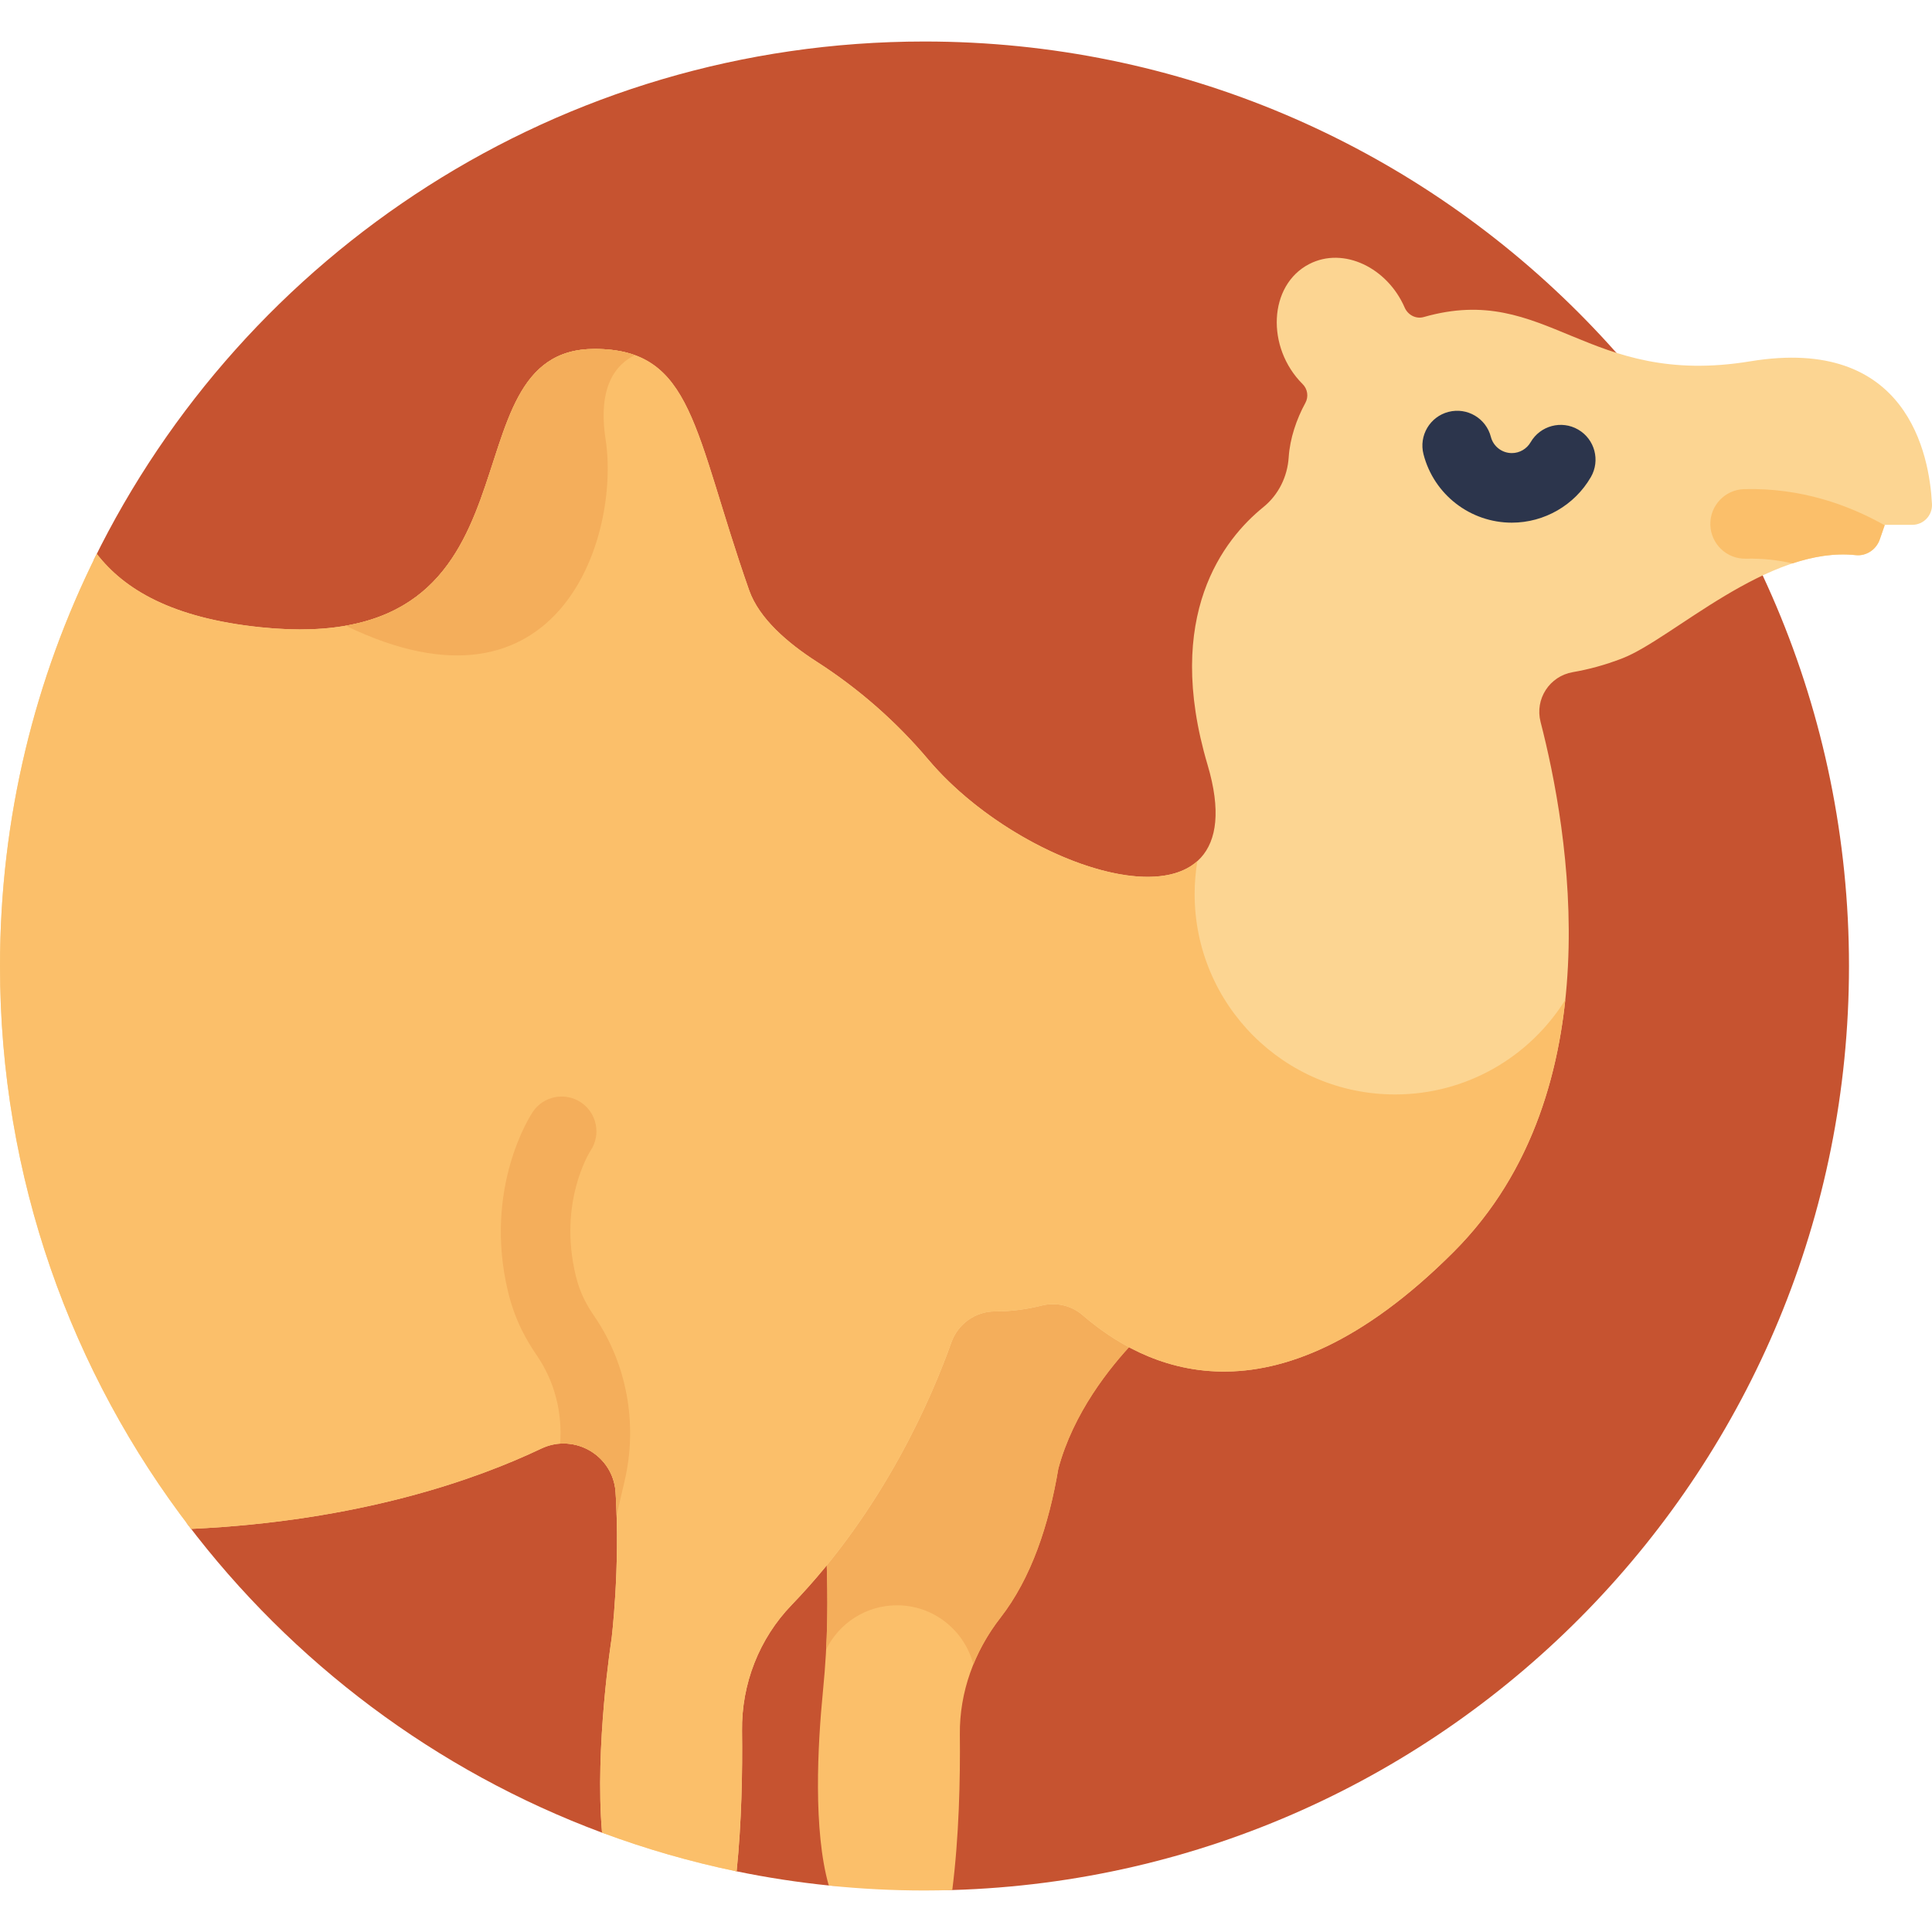
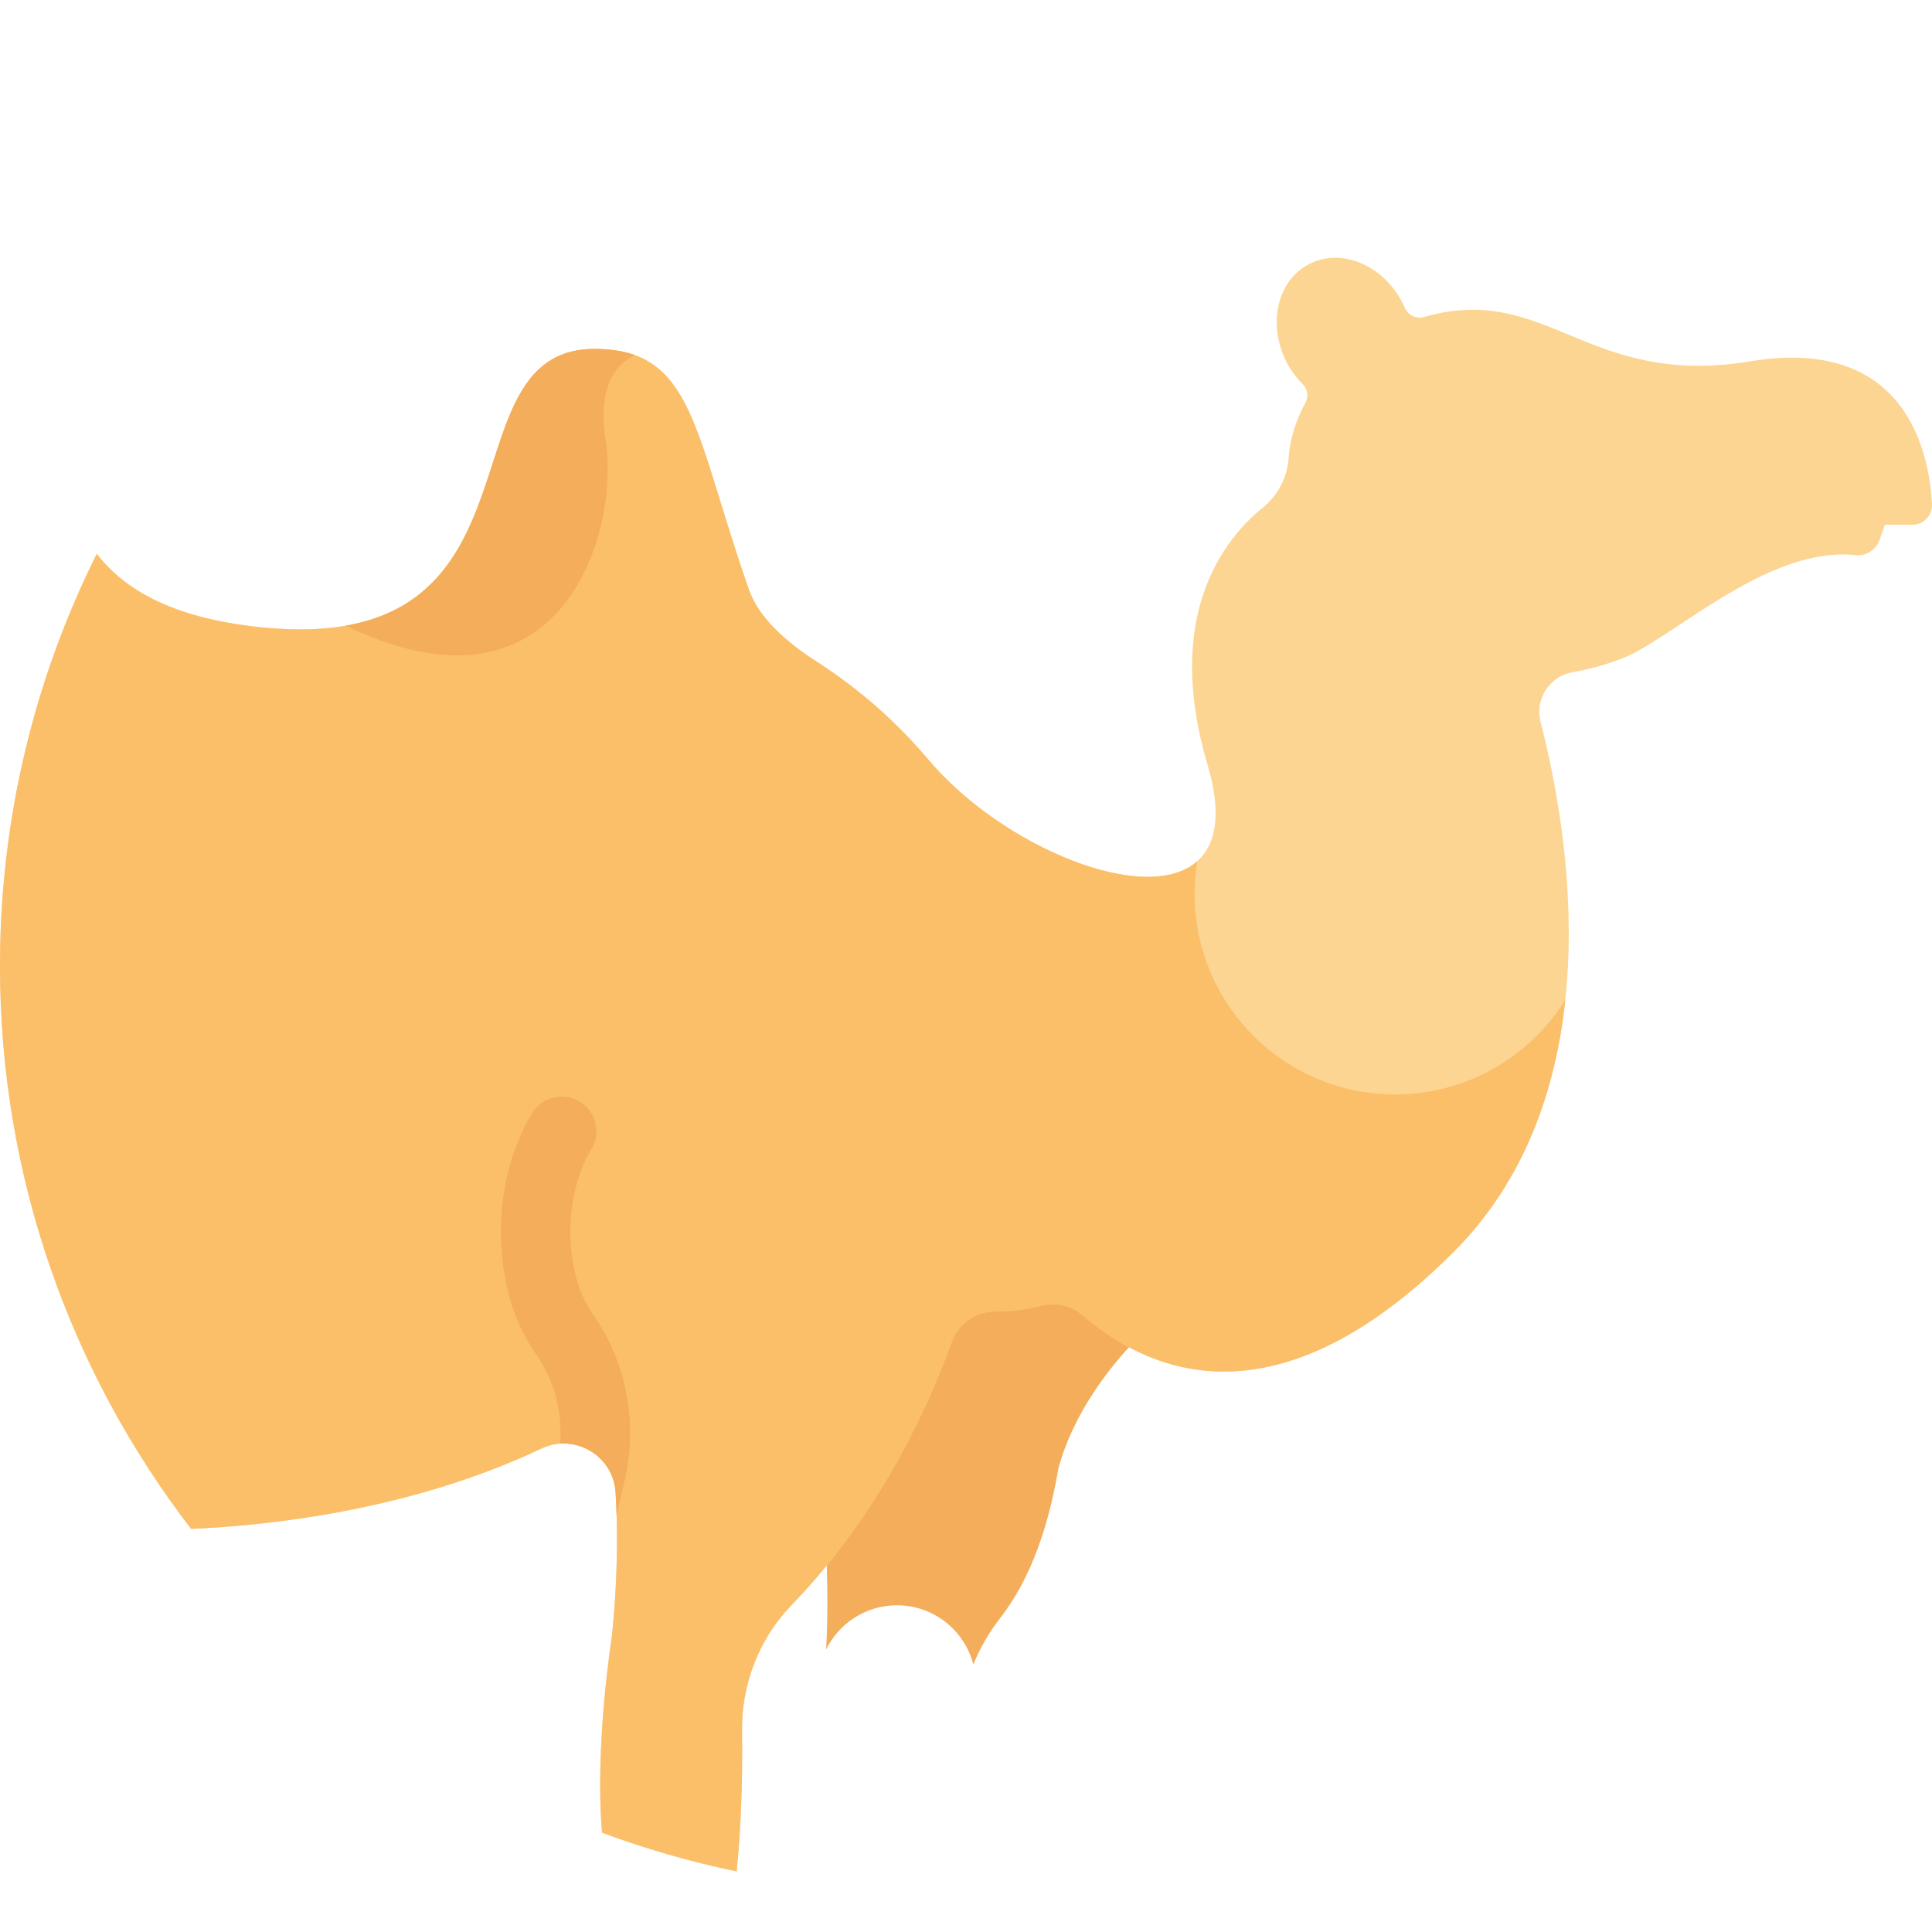
<svg xmlns="http://www.w3.org/2000/svg" height="511pt" viewBox="0 -10 512 511" width="511pt">
-   <path d="m245 .5c-96.734 0-180.363 56.07-220.191 137.473l24.703 255.211c27.891 36.859 65.965 65.586 110.035 81.992v-.004l35.547 10.227c8.156 1.688 16.461 2.957 24.891 3.812l32.379 1.168c131.902-3.891 237.637-112.031 237.637-244.879 0-135.309-109.691-245-245-245zm0 0" fill="#c65330" />
-   <path d="m275.609 333.699c-4.074 1.016-8.07 1.531-11.91 1.496-4.43-.008-8.562 2.113-11.211 5.574-3.062 4.012-9.754 30.969-33.473 60.746.406 12.086.434 22.379-.918 36.098-1.422 14.414-2.625 36.988 1.543 51.586 8.336.859 16.797 1.301 25.359 1.301 2.465 0 4.918-.047 7.363-.117 1.793-14.16 2.137-29.344 2.008-41.234-.117-11.234 3.844-22.047 10.746-30.914 8.191-10.531 12.844-24.605 15.355-39.52 3.961-14.781 13.633-26.855 20.027-33.59-4.602-2.402-8.746-5.355-12.422-8.523-3.387-2.918-8.047-4.004-12.469-2.902zm0 0" fill="#fbbf6a" />
  <path d="m288.078 336.602c-3.387-2.918-8.047-4.004-12.473-2.902-4.074 1.016-8.066 1.531-11.906 1.496-4.43-.008-8.562 2.113-11.211 5.574-3.066 4.012-9.758 30.969-33.473 60.746.289 8.648.383 16.383-.082 25.109 3.414-6.926 10.523-11.703 18.77-11.703 9.746 0 17.914 6.672 20.242 15.691 1.789-4.406 4.207-8.574 7.172-12.379 8.191-10.531 12.844-24.605 15.355-39.52 3.961-14.781 13.633-26.855 20.027-33.59-4.602-2.402-8.746-5.355-12.422-8.523zm0 0" fill="#f4ae5b" />
  <path d="m463.848 85.25c-43.512 7.168-53.777-21.098-86.523-11.734-2.082.598-4.219-.539-5.082-2.523-4.566-10.508-16.152-16.219-25.277-11.52-10.82 5.574-11.5 22.113-1.742 31.832 1.312 1.309 1.605 3.34.715 4.969-2.367 4.332-4.098 9.445-4.422 14.406-.336 5.176-2.707 9.965-6.738 13.23-10.391 8.418-26.52 28.645-14.758 68.289 14.328 48.289-47.395 30.148-74.027-1.422-8.5-10.078-18.453-18.797-29.551-25.922-7.699-4.945-15.281-11.453-17.918-18.961-14.789-42.156-14.648-63.922-40.973-63.922-41.285 0-9.836 81.953-88.512 73.754-23.512-2.449-36.078-10.023-43.391-19.441-16.406 32.891-25.648 69.969-25.648 109.215 0 56.141 18.895 107.859 50.656 149.176 44.551-2.09 75.418-13.016 92.789-21.281 8.848-4.207 19.113 1.871 19.703 11.652 1.23 20.246-1.094 38.875-1.094 38.875s-4.461 28.398-2.508 51.25c11.504 4.281 23.418 7.73 35.668 10.262 1.336-13.059 1.57-26.551 1.434-37.219-.16-12.438 4.527-24.457 13.164-33.406 24.391-25.266 37.098-54.891 42.316-69.57 1.742-4.898 6.383-8.227 11.578-8.203 4.746.027 9.094-.734 12.371-1.555 3.797-.945 7.828-.035 10.793 2.516 15.691 13.52 49.633 31.996 98.352-16.723 42.809-42.809 30.305-112.316 23.047-140.453-1.562-6.059 2.371-12.133 8.543-13.195 3.832-.66 8.352-1.793 13.227-3.699 13.254-5.184 38.395-29.816 61.742-27.309 2.82.305 5.453-1.48 6.379-4.168l1.336-3.863h7.27c3 0 5.379-2.512 5.227-5.504-.664-13.129-6.531-44.684-48.145-37.832zm0 0" fill="#fcd592" />
-   <path d="m462.238 119.125c-5.09.129-9.109 4.359-8.98 9.449.129 5.094 4.359 9.113 9.449 8.984 4.375-.109 8.504.371 12.344 1.242 5.555-1.836 11.191-2.777 16.73-2.184 2.82.305 5.457-1.484 6.379-4.168l1.293-3.746c-9.625-5.434-22.223-9.961-37.215-9.578zm0 0" fill="#fbbf6a" />
-   <path d="m400.656 128.012c-11.035 0-20.664-7.457-23.414-18.133-1.27-4.93 1.699-9.957 6.629-11.227 4.93-1.27 9.957 1.695 11.227 6.625.652 2.531 2.938 4.297 5.559 4.297 2.039 0 3.945-1.102 4.973-2.875 2.551-4.406 8.191-5.91 12.598-3.359 4.406 2.551 5.914 8.191 3.363 12.598-4.312 7.449-12.332 12.074-20.934 12.074zm0 0" fill="#2c354c" />
  <path d="m369.711 279.539c-29.34 0-53.121-23.781-53.121-53.121 0-2.969.254-5.875.723-8.711-13.488 12.109-51.816-3.805-71.316-26.926-8.504-10.082-18.457-18.797-29.555-25.922-7.699-4.945-15.281-11.453-17.918-18.961-14.789-42.16-14.648-63.926-40.973-63.926-41.285 0-9.836 81.953-88.512 73.758-23.516-2.449-36.078-10.023-43.395-19.441-16.402 32.887-25.645 69.965-25.645 109.211 0 56.141 18.895 107.859 50.656 149.176 44.547-2.09 75.418-13.016 92.789-21.281 8.848-4.207 19.113 1.871 19.703 11.652 1.23 20.246-1.094 38.875-1.094 38.875s-4.461 28.398-2.508 51.25c11.504 4.281 23.418 7.73 35.668 10.262 1.336-13.059 1.57-26.551 1.434-37.219-.16-12.438 4.527-24.457 13.164-33.406 24.391-25.266 37.098-54.891 42.316-69.57 1.742-4.898 6.383-8.227 11.578-8.203 4.746.027 9.094-.734 12.371-1.555 3.797-.945 7.832-.035 10.793 2.516 15.691 13.52 49.633 31.996 98.352-16.723 18.996-18.996 27.098-43.25 29.602-66.816-9.379 15.055-26.07 25.082-45.113 25.082zm0 0" fill="#fbbf6a" />
  <g fill="#f4ae5b">
    <path d="m152.578 327.562c-4.66-19.316 3.516-32.48 3.961-33.176 2.785-4.227 1.641-9.918-2.57-12.734-4.234-2.832-9.961-1.699-12.789 2.535-.543.809-13.18 20.129-6.527 47.703 1.883 7.801 5.078 13.113 7.648 16.871 4.637 6.77 6.77 15.027 6.145 23.316 7.32-.504 14.219 5.004 14.703 12.969.125 2.023.211 4.031.266 6.004l2.117-9.102c3.52-15.129.598-31.023-8.012-43.605-1.875-2.738-3.773-5.938-4.941-10.781zm0 0" />
    <path d="m160.488 105.918c-2.156-14.02 2.766-19.875 7.754-22.301-3.012-1.09-6.516-1.645-10.691-1.645-36.652 0-15.988 64.59-65.941 73.348 56.855 27.52 72.801-23.91 68.879-49.402zm0 0" />
  </g>
</svg>